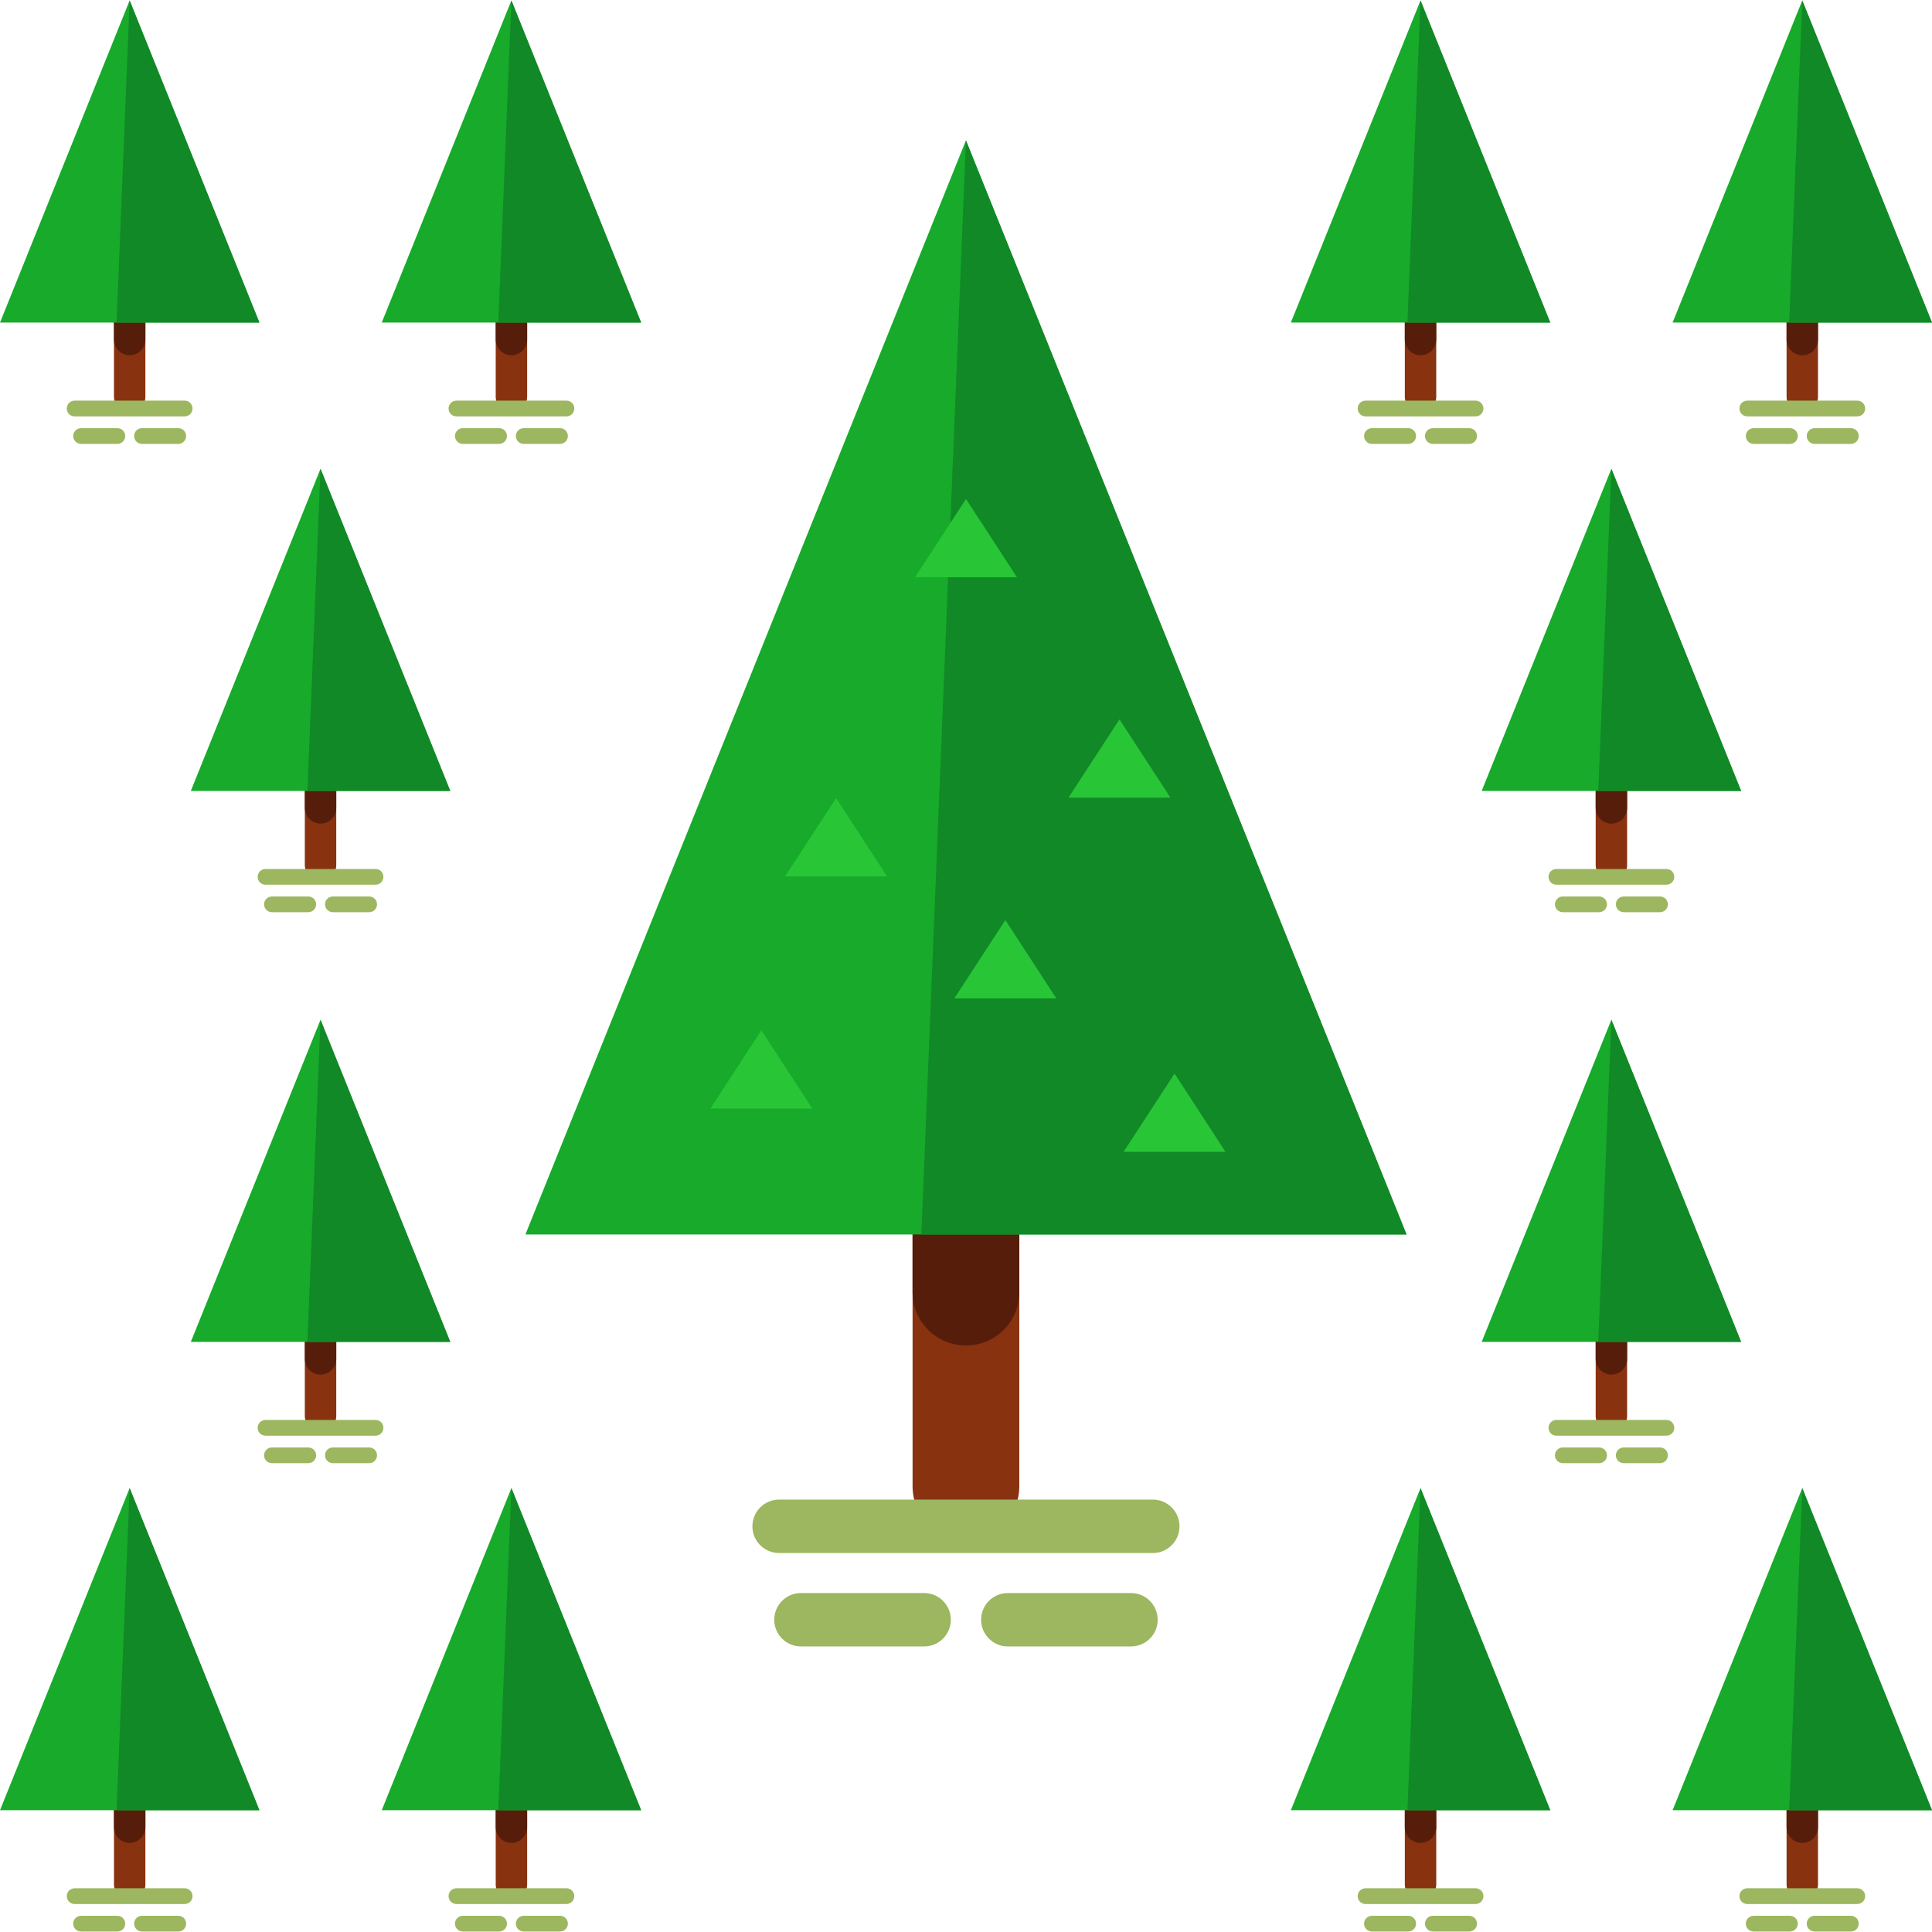
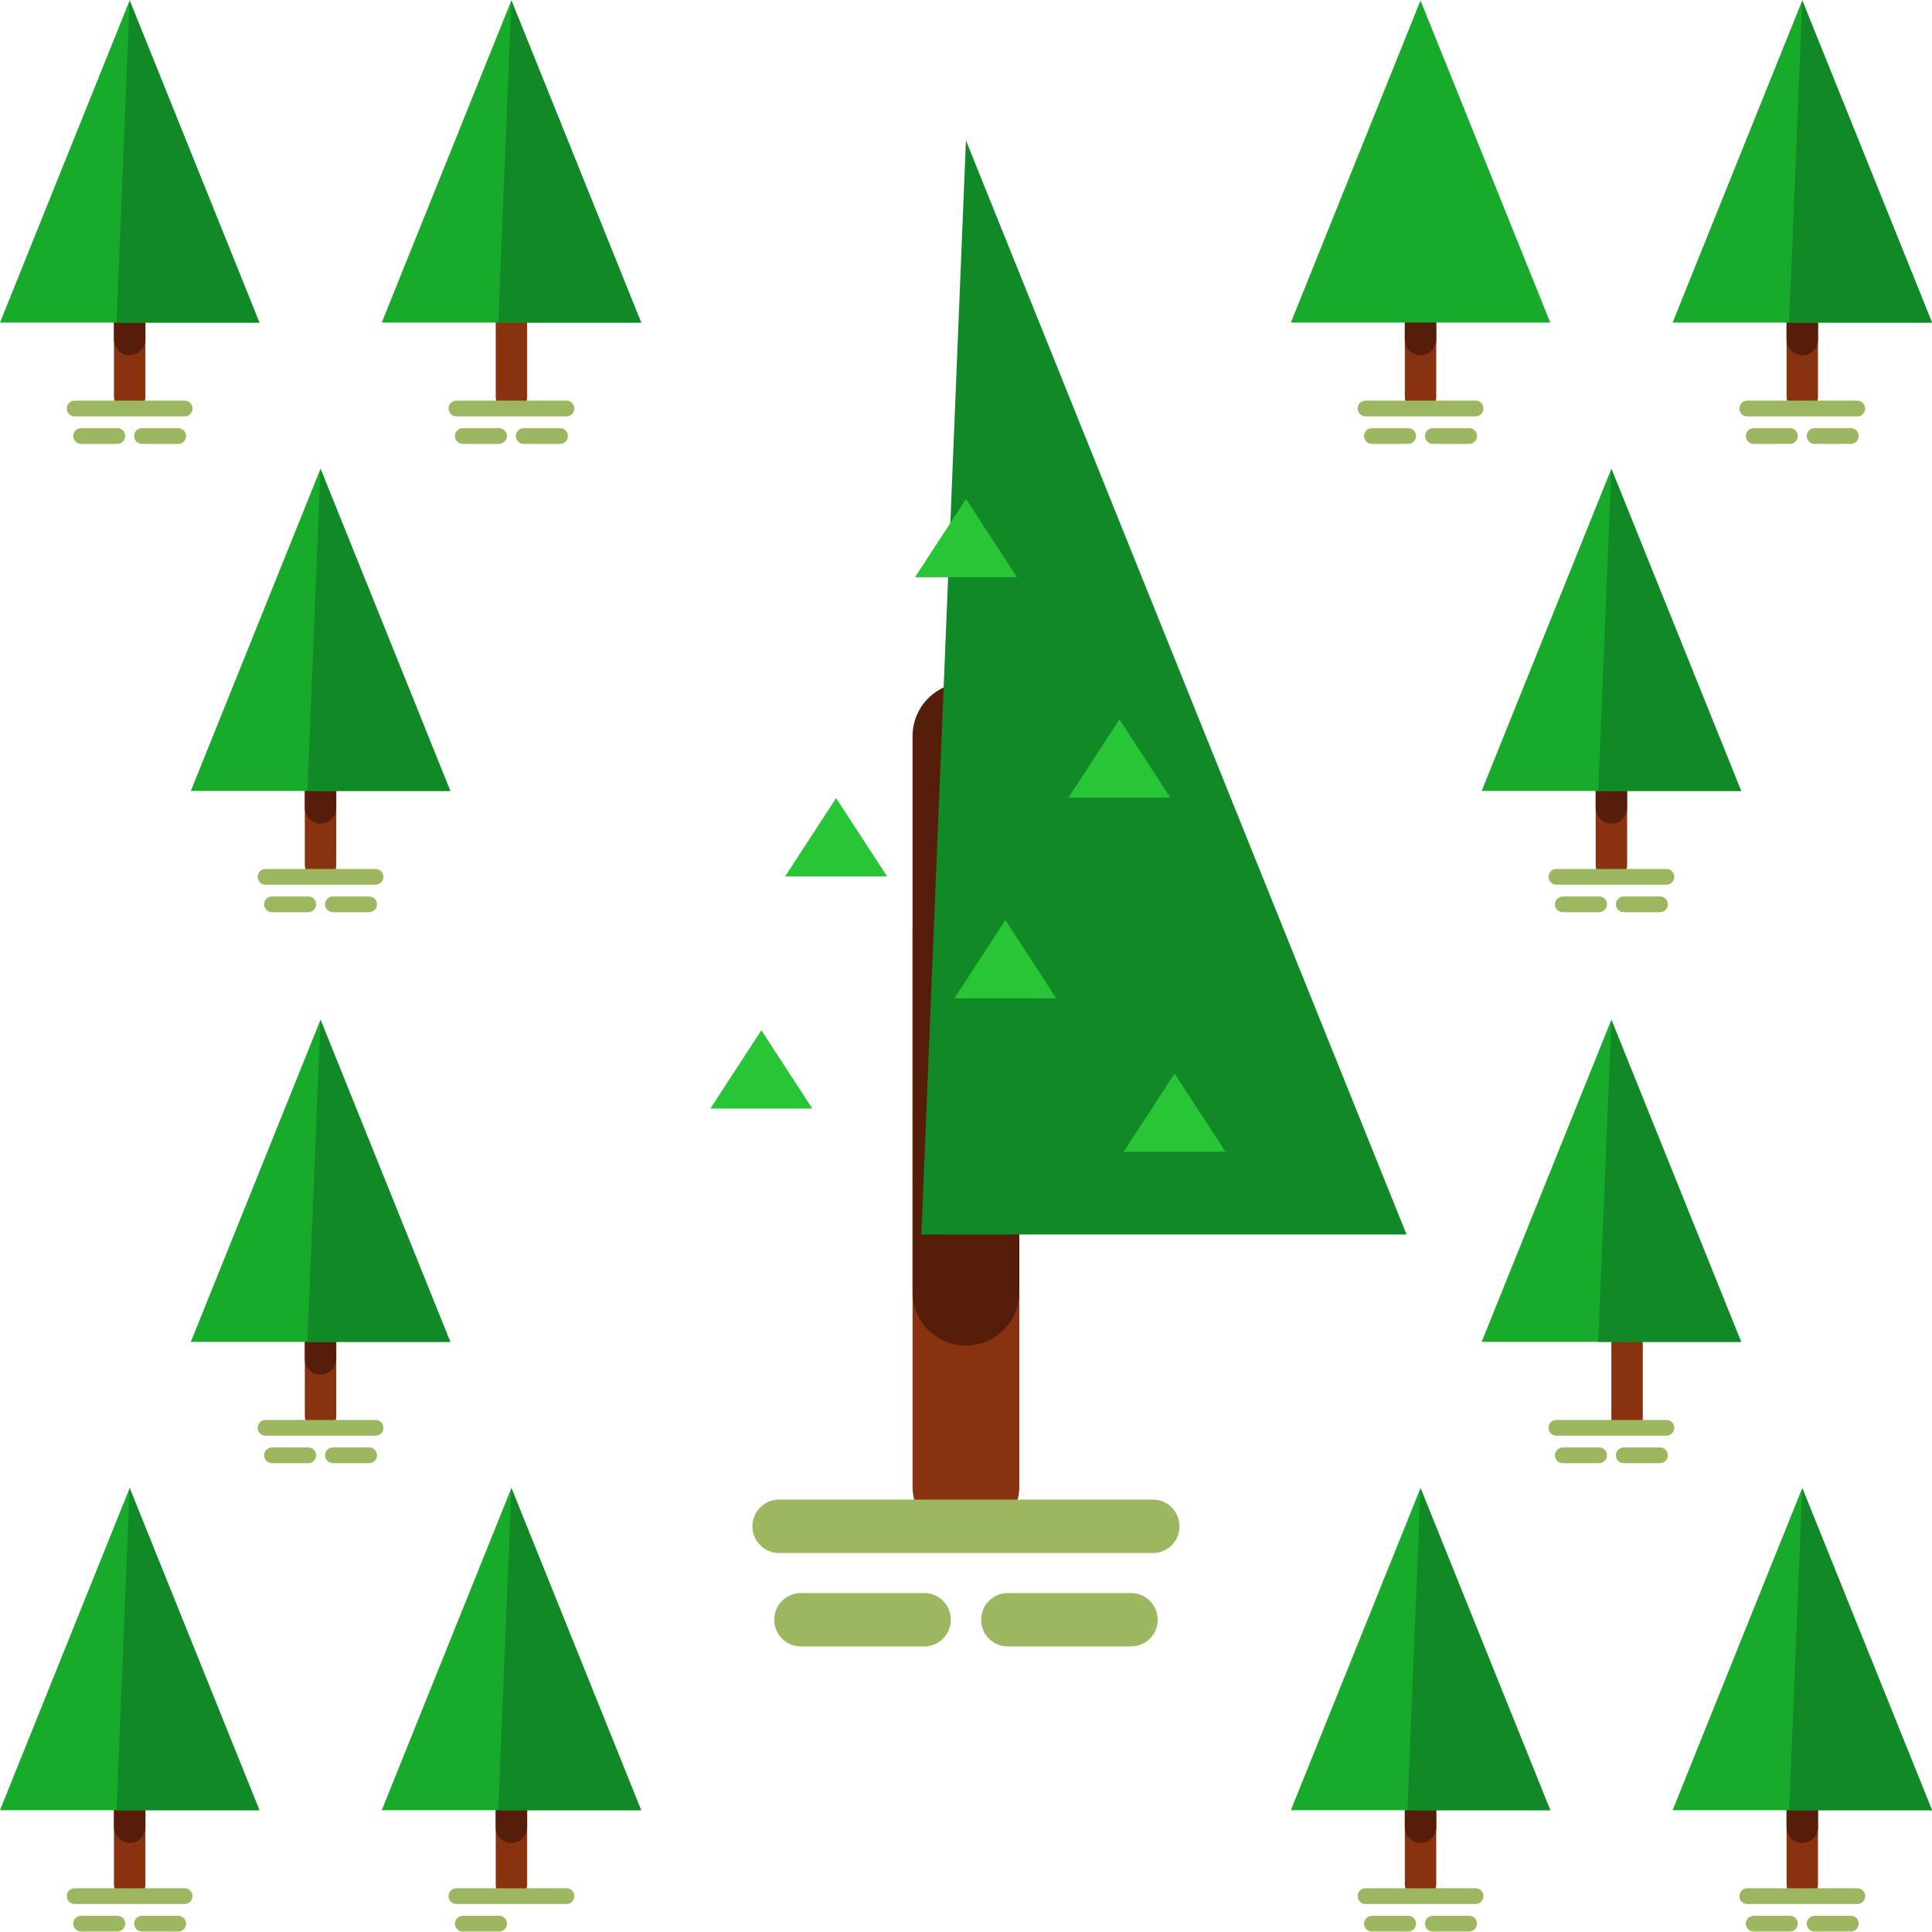
<svg xmlns="http://www.w3.org/2000/svg" height="800px" width="800px" version="1.1" id="Layer_1" viewBox="0 0 483.359 483.359" xml:space="preserve">
  <path style="fill:#893210;" d="M241.664,385.197c-7.389,0-13.351-5.963-13.351-13.336v-139.13c0-7.389,5.971-13.367,13.351-13.367  c7.381,0,13.351,5.986,13.351,13.367v139.122C255.015,379.234,249.053,385.197,241.664,385.197z" />
  <path style="fill:#561D0B;" d="M241.664,336.628c-7.389,0-13.351-5.963-13.351-13.336v-139.13c0-7.389,5.971-13.367,13.351-13.367  c7.381,0,13.351,5.986,13.351,13.367v139.122C255.015,330.665,249.053,336.628,241.664,336.628z" />
  <g>
    <path style="fill:#9CB75F;" d="M288.421,388.545h-93.499c-3.694,0-6.68-2.977-6.68-6.672c0-3.71,2.985-6.695,6.68-6.695h93.491   c3.694,0,6.68,2.985,6.68,6.695C295.093,385.568,292.108,388.545,288.421,388.545z" />
    <path style="fill:#9CB75F;" d="M231.203,411.916h-30.815c-3.694,0-6.68-2.985-6.68-6.672c0-3.71,2.985-6.688,6.68-6.688h30.815   c3.694,0,6.68,2.977,6.68,6.688C237.883,408.93,234.898,411.916,231.203,411.916z" />
    <path style="fill:#9CB75F;" d="M282.955,411.916H252.14c-3.679,0-6.68-2.985-6.68-6.672c0-3.71,3.001-6.688,6.68-6.688h30.814   c3.694,0,6.68,2.977,6.68,6.688C289.634,408.93,286.649,411.916,282.955,411.916z" />
  </g>
-   <polygon style="fill:#17AA2B;" points="351.894,308.846 241.664,35.123 131.45,308.846 " />
  <g>
    <polygon style="fill:#28C636;" points="203.217,277.339 190.48,257.757 177.727,277.339  " />
    <polygon style="fill:#28C636;" points="221.924,219.246 209.187,199.672 196.435,219.246  " />
    <polygon style="fill:#28C636;" points="258.355,265.523 245.618,245.941 232.865,265.523  " />
  </g>
  <polygon style="fill:#118927;" points="351.894,308.846 241.664,35.123 230.51,308.846 " />
  <g>
    <polygon style="fill:#28C636;" points="264.263,249.769 251.526,230.187 238.773,249.769  " />
    <polygon style="fill:#28C636;" points="306.601,288.169 293.864,268.595 281.112,288.169  " />
    <polygon style="fill:#28C636;" points="254.417,144.416 241.68,124.841 228.927,144.416  " />
    <polygon style="fill:#28C636;" points="292.817,199.554 280.08,179.98 267.327,199.554  " />
  </g>
  <path style="fill:#893210;" d="M32.437,475.364c-2.166,0-3.923-1.757-3.923-3.931v-40.952c0-2.182,1.757-3.938,3.923-3.938  c2.182,0,3.938,1.757,3.938,3.938v40.952C36.376,473.608,34.619,475.364,32.437,475.364z" />
  <path style="fill:#561D0B;" d="M32.437,461.068c-2.166,0-3.923-1.757-3.923-3.923v-40.968c0-2.166,1.757-3.931,3.923-3.931  c2.182,0,3.938,1.764,3.938,3.931v40.968C36.376,459.311,34.619,461.068,32.437,461.068z" />
  <g>
    <path style="fill:#9CB75F;" d="M46.222,476.357H18.676c-1.095,0-1.969-0.874-1.969-1.969c0-1.095,0.874-1.969,1.969-1.969h27.538   c1.079,0,1.953,0.874,1.953,1.969C48.167,475.483,47.293,476.357,46.222,476.357z" />
    <path style="fill:#9CB75F;" d="M29.357,483.241h-9.074c-1.079,0-1.969-0.89-1.969-1.969c0-1.095,0.89-1.969,1.969-1.969h9.074   c1.095,0,1.969,0.874,1.969,1.969C31.327,482.351,30.452,483.241,29.357,483.241z" />
    <path style="fill:#9CB75F;" d="M44.599,483.241h-9.074c-1.095,0-1.969-0.89-1.969-1.969c0-1.095,0.874-1.969,1.969-1.969h9.074   c1.095,0,1.969,0.874,1.969,1.969C46.568,482.351,45.694,483.241,44.599,483.241z" />
  </g>
  <polygon style="fill:#17AA2B;" points="64.898,452.892 32.437,372.303 0,452.892 " />
  <polygon style="fill:#118927;" points="64.898,452.892 32.437,372.303 29.16,452.892 " />
  <path style="fill:#893210;" d="M127.945,475.364c-2.166,0-3.923-1.757-3.923-3.931v-40.952c0-2.182,1.757-3.938,3.923-3.938  c2.182,0,3.938,1.757,3.938,3.938v40.952C131.883,473.608,130.127,475.364,127.945,475.364z" />
  <path style="fill:#561D0B;" d="M127.945,461.068c-2.166,0-3.923-1.757-3.923-3.923v-40.968c0-2.166,1.757-3.931,3.923-3.931  c2.182,0,3.938,1.764,3.938,3.931v40.968C131.883,459.311,130.127,461.068,127.945,461.068z" />
  <g>
    <path style="fill:#9CB75F;" d="M141.729,476.357h-27.538c-1.095,0-1.969-0.874-1.969-1.969c0-1.095,0.874-1.969,1.969-1.969h27.538   c1.079,0,1.953,0.874,1.953,1.969C143.683,475.483,142.801,476.357,141.729,476.357z" />
    <path style="fill:#9CB75F;" d="M124.865,483.241h-9.074c-1.079,0-1.969-0.89-1.969-1.969c0-1.095,0.89-1.969,1.969-1.969h9.074   c1.095,0,1.969,0.874,1.969,1.969C126.834,482.351,125.96,483.241,124.865,483.241z" />
-     <path style="fill:#9CB75F;" d="M140.107,483.241h-9.074c-1.095,0-1.969-0.89-1.969-1.969c0-1.095,0.874-1.969,1.969-1.969h9.074   c1.095,0,1.969,0.874,1.969,1.969C142.076,482.351,141.202,483.241,140.107,483.241z" />
  </g>
  <polygon style="fill:#17AA2B;" points="160.406,452.892 127.945,372.303 95.508,452.892 " />
  <polygon style="fill:#118927;" points="160.406,452.892 127.945,372.303 124.668,452.892 " />
  <path style="fill:#893210;" d="M80.187,358.187c-2.166,0-3.923-1.749-3.923-3.923v-40.952c0-2.182,1.757-3.938,3.923-3.938  c2.198,0,3.938,1.757,3.938,3.938v40.952C84.126,356.439,82.385,358.187,80.187,358.187z" />
  <path style="fill:#561D0B;" d="M80.187,343.899c-2.166,0-3.923-1.757-3.923-3.923v-40.968c0-2.166,1.757-3.931,3.923-3.931  c2.198,0,3.938,1.764,3.938,3.931v40.968C84.126,342.142,82.385,343.899,80.187,343.899z" />
  <g>
    <path style="fill:#9CB75F;" d="M93.972,359.188H66.434c-1.095,0-1.969-0.874-1.969-1.969c0-1.095,0.874-1.969,1.969-1.969h27.538   c1.079,0,1.953,0.874,1.953,1.969C95.925,358.313,95.051,359.188,93.972,359.188z" />
    <path style="fill:#9CB75F;" d="M77.123,366.064h-9.09c-1.063,0-1.969-0.882-1.969-1.961c0-1.095,0.906-1.969,1.969-1.969h9.09   c1.079,0,1.969,0.874,1.969,1.969C79.092,365.182,78.202,366.064,77.123,366.064z" />
    <path style="fill:#9CB75F;" d="M92.357,366.064h-9.074c-1.095,0-1.969-0.882-1.969-1.961c0-1.095,0.874-1.969,1.969-1.969h9.074   c1.095,0,1.969,0.874,1.969,1.969C94.326,365.182,93.452,366.064,92.357,366.064z" />
  </g>
  <polygon style="fill:#17AA2B;" points="112.648,335.722 80.187,255.134 47.742,335.722 " />
  <polygon style="fill:#118927;" points="112.648,335.722 80.187,255.134 76.91,335.722 " />
  <path style="fill:#893210;" d="M355.391,475.364c-2.166,0-3.923-1.757-3.923-3.931v-40.952c0-2.182,1.757-3.938,3.923-3.938  c2.182,0,3.938,1.757,3.938,3.938v40.952C359.329,473.608,357.573,475.364,355.391,475.364z" />
  <path style="fill:#561D0B;" d="M355.391,461.068c-2.166,0-3.923-1.757-3.923-3.923v-40.968c0-2.166,1.757-3.931,3.923-3.931  c2.182,0,3.938,1.764,3.938,3.931v40.968C359.329,459.311,357.573,461.068,355.391,461.068z" />
  <g>
    <path style="fill:#9CB75F;" d="M369.176,476.357h-27.538c-1.095,0-1.969-0.874-1.969-1.969c0-1.095,0.874-1.969,1.969-1.969h27.538   c1.079,0,1.953,0.874,1.953,1.969C371.129,475.483,370.247,476.357,369.176,476.357z" />
    <path style="fill:#9CB75F;" d="M352.311,483.241h-9.074c-1.079,0-1.969-0.89-1.969-1.969c0-1.095,0.89-1.969,1.969-1.969h9.074   c1.095,0,1.969,0.874,1.969,1.969C354.28,482.351,353.406,483.241,352.311,483.241z" />
    <path style="fill:#9CB75F;" d="M367.553,483.241h-9.074c-1.095,0-1.969-0.89-1.969-1.969c0-1.095,0.874-1.969,1.969-1.969h9.074   c1.095,0,1.969,0.874,1.969,1.969C369.522,482.351,368.648,483.241,367.553,483.241z" />
  </g>
  <polygon style="fill:#17AA2B;" points="387.852,452.892 355.391,372.303 322.954,452.892 " />
  <polygon style="fill:#118927;" points="387.852,452.892 355.391,372.303 352.114,452.892 " />
  <path style="fill:#893210;" d="M450.899,475.364c-2.166,0-3.923-1.757-3.923-3.931v-40.952c0-2.182,1.757-3.938,3.923-3.938  c2.182,0,3.938,1.757,3.938,3.938v40.952C454.837,473.608,453.081,475.364,450.899,475.364z" />
  <path style="fill:#561D0B;" d="M450.899,461.068c-2.166,0-3.923-1.757-3.923-3.923v-40.968c0-2.166,1.757-3.931,3.923-3.931  c2.182,0,3.938,1.764,3.938,3.931v40.968C454.837,459.311,453.081,461.068,450.899,461.068z" />
  <g>
    <path style="fill:#9CB75F;" d="M464.683,476.357h-27.538c-1.095,0-1.969-0.874-1.969-1.969c0-1.095,0.874-1.969,1.969-1.969h27.538   c1.079,0,1.953,0.874,1.953,1.969C466.637,475.483,465.755,476.357,464.683,476.357z" />
    <path style="fill:#9CB75F;" d="M447.819,483.241h-9.074c-1.079,0-1.969-0.89-1.969-1.969c0-1.095,0.89-1.969,1.969-1.969h9.074   c1.095,0,1.969,0.874,1.969,1.969C449.788,482.351,448.914,483.241,447.819,483.241z" />
    <path style="fill:#9CB75F;" d="M463.061,483.241h-9.074c-1.095,0-1.969-0.89-1.969-1.969c0-1.095,0.874-1.969,1.969-1.969h9.074   c1.095,0,1.969,0.874,1.969,1.969C465.03,482.351,464.156,483.241,463.061,483.241z" />
  </g>
  <polygon style="fill:#17AA2B;" points="483.359,452.892 450.899,372.303 418.462,452.892 " />
  <polygon style="fill:#118927;" points="483.359,452.892 450.899,372.303 447.622,452.892 " />
-   <path style="fill:#893210;" d="M403.141,358.187c-2.166,0-3.923-1.749-3.923-3.923v-40.952c0-2.182,1.757-3.938,3.923-3.938  c2.198,0,3.938,1.757,3.938,3.938v40.952C407.079,356.439,405.339,358.187,403.141,358.187z" />
-   <path style="fill:#561D0B;" d="M403.141,343.899c-2.166,0-3.923-1.757-3.923-3.923v-40.968c0-2.166,1.757-3.931,3.923-3.931  c2.198,0,3.938,1.764,3.938,3.931v40.968C407.079,342.142,405.339,343.899,403.141,343.899z" />
+   <path style="fill:#893210;" d="M403.141,358.187v-40.952c0-2.182,1.757-3.938,3.923-3.938  c2.198,0,3.938,1.757,3.938,3.938v40.952C407.079,356.439,405.339,358.187,403.141,358.187z" />
  <g>
    <path style="fill:#9CB75F;" d="M416.926,359.188h-27.538c-1.095,0-1.969-0.874-1.969-1.969c0-1.095,0.874-1.969,1.969-1.969h27.538   c1.079,0,1.953,0.874,1.953,1.969C418.879,358.313,418.005,359.188,416.926,359.188z" />
    <path style="fill:#9CB75F;" d="M400.077,366.064h-9.09c-1.063,0-1.969-0.882-1.969-1.961c0-1.095,0.906-1.969,1.969-1.969h9.09   c1.079,0,1.969,0.874,1.969,1.969C402.046,365.182,401.156,366.064,400.077,366.064z" />
    <path style="fill:#9CB75F;" d="M415.311,366.064h-9.074c-1.095,0-1.969-0.882-1.969-1.961c0-1.095,0.874-1.969,1.969-1.969h9.074   c1.095,0,1.969,0.874,1.969,1.969C417.28,365.182,416.406,366.064,415.311,366.064z" />
  </g>
  <polygon style="fill:#17AA2B;" points="435.602,335.722 403.141,255.134 370.696,335.722 " />
  <polygon style="fill:#118927;" points="435.602,335.722 403.141,255.134 399.864,335.722 " />
  <path style="fill:#893210;" d="M32.437,103.18c-2.166,0-3.923-1.757-3.923-3.931V58.297c0-2.182,1.757-3.938,3.923-3.938  c2.182,0,3.938,1.757,3.938,3.938v40.952C36.376,101.423,34.619,103.18,32.437,103.18z" />
  <path style="fill:#561D0B;" d="M32.437,88.883c-2.166,0-3.923-1.757-3.923-3.923V43.985c0-2.166,1.757-3.931,3.923-3.931  c2.182,0,3.938,1.764,3.938,3.931v40.968C36.376,87.127,34.619,88.883,32.437,88.883z" />
  <g>
    <path style="fill:#9CB75F;" d="M46.222,104.172H18.676c-1.095,0-1.969-0.874-1.969-1.969c0-1.095,0.874-1.969,1.969-1.969h27.538   c1.079,0,1.953,0.874,1.953,1.969C48.167,103.298,47.293,104.172,46.222,104.172z" />
    <path style="fill:#9CB75F;" d="M29.357,111.057h-9.074c-1.079,0-1.969-0.89-1.969-1.969c0-1.095,0.89-1.969,1.969-1.969h9.074   c1.095,0,1.969,0.874,1.969,1.969C31.327,110.167,30.452,111.057,29.357,111.057z" />
    <path style="fill:#9CB75F;" d="M44.599,111.057h-9.074c-1.095,0-1.969-0.89-1.969-1.969c0-1.095,0.874-1.969,1.969-1.969h9.074   c1.095,0,1.969,0.874,1.969,1.969C46.568,110.167,45.694,111.057,44.599,111.057z" />
  </g>
  <polygon style="fill:#17AA2B;" points="64.898,80.707 32.437,0.118 0,80.707 " />
  <polygon style="fill:#118927;" points="64.898,80.707 32.437,0.118 29.16,80.707 " />
  <path style="fill:#893210;" d="M127.945,103.18c-2.166,0-3.923-1.757-3.923-3.931V58.297c0-2.182,1.757-3.938,3.923-3.938  c2.182,0,3.938,1.757,3.938,3.938v40.952C131.883,101.423,130.127,103.18,127.945,103.18z" />
-   <path style="fill:#561D0B;" d="M127.945,88.883c-2.166,0-3.923-1.757-3.923-3.923V43.985c0-2.166,1.757-3.931,3.923-3.931  c2.182,0,3.938,1.764,3.938,3.931v40.968C131.883,87.127,130.127,88.883,127.945,88.883z" />
  <g>
    <path style="fill:#9CB75F;" d="M141.729,104.172h-27.538c-1.095,0-1.969-0.874-1.969-1.969c0-1.095,0.874-1.969,1.969-1.969h27.538   c1.079,0,1.953,0.874,1.953,1.969C143.683,103.298,142.801,104.172,141.729,104.172z" />
    <path style="fill:#9CB75F;" d="M124.865,111.057h-9.074c-1.079,0-1.969-0.89-1.969-1.969c0-1.095,0.89-1.969,1.969-1.969h9.074   c1.095,0,1.969,0.874,1.969,1.969C126.834,110.167,125.96,111.057,124.865,111.057z" />
    <path style="fill:#9CB75F;" d="M140.107,111.057h-9.074c-1.095,0-1.969-0.89-1.969-1.969c0-1.095,0.874-1.969,1.969-1.969h9.074   c1.095,0,1.969,0.874,1.969,1.969C142.076,110.167,141.202,111.057,140.107,111.057z" />
  </g>
  <polygon style="fill:#17AA2B;" points="160.406,80.707 127.945,0.118 95.508,80.707 " />
  <polygon style="fill:#118927;" points="160.406,80.707 127.945,0.118 124.668,80.707 " />
  <path style="fill:#893210;" d="M80.187,220.341c-2.166,0-3.923-1.749-3.923-3.923v-40.952c0-2.182,1.757-3.938,3.923-3.938  c2.198,0,3.938,1.757,3.938,3.938v40.952C84.126,218.592,82.385,220.341,80.187,220.341z" />
  <path style="fill:#561D0B;" d="M80.187,206.052c-2.166,0-3.923-1.757-3.923-3.923v-40.968c0-2.166,1.757-3.931,3.923-3.931  c2.198,0,3.938,1.764,3.938,3.931v40.968C84.126,204.296,82.385,206.052,80.187,206.052z" />
  <g>
    <path style="fill:#9CB75F;" d="M93.972,221.342H66.434c-1.095,0-1.969-0.874-1.969-1.969s0.874-1.969,1.969-1.969h27.538   c1.079,0,1.953,0.874,1.953,1.969S95.051,221.342,93.972,221.342z" />
    <path style="fill:#9CB75F;" d="M77.123,228.218h-9.09c-1.063,0-1.969-0.882-1.969-1.961c0-1.095,0.906-1.969,1.969-1.969h9.09   c1.079,0,1.969,0.874,1.969,1.969C79.092,227.336,78.202,228.218,77.123,228.218z" />
    <path style="fill:#9CB75F;" d="M92.357,228.218h-9.074c-1.095,0-1.969-0.882-1.969-1.961c0-1.095,0.874-1.969,1.969-1.969h9.074   c1.095,0,1.969,0.874,1.969,1.969C94.326,227.336,93.452,228.218,92.357,228.218z" />
  </g>
  <polygon style="fill:#17AA2B;" points="112.648,197.876 80.187,117.287 47.742,197.876 " />
  <polygon style="fill:#118927;" points="112.648,197.876 80.187,117.287 76.91,197.876 " />
  <path style="fill:#893210;" d="M355.391,103.18c-2.166,0-3.923-1.757-3.923-3.931V58.297c0-2.182,1.757-3.938,3.923-3.938  c2.182,0,3.938,1.757,3.938,3.938v40.952C359.329,101.423,357.573,103.18,355.391,103.18z" />
  <path style="fill:#561D0B;" d="M355.391,88.883c-2.166,0-3.923-1.757-3.923-3.923V43.985c0-2.166,1.757-3.931,3.923-3.931  c2.182,0,3.938,1.764,3.938,3.931v40.968C359.329,87.127,357.573,88.883,355.391,88.883z" />
  <g>
    <path style="fill:#9CB75F;" d="M369.176,104.172h-27.538c-1.095,0-1.969-0.874-1.969-1.969c0-1.095,0.874-1.969,1.969-1.969h27.538   c1.079,0,1.953,0.874,1.953,1.969C371.129,103.298,370.247,104.172,369.176,104.172z" />
    <path style="fill:#9CB75F;" d="M352.311,111.057h-9.074c-1.079,0-1.969-0.89-1.969-1.969c0-1.095,0.89-1.969,1.969-1.969h9.074   c1.095,0,1.969,0.874,1.969,1.969C354.28,110.167,353.406,111.057,352.311,111.057z" />
    <path style="fill:#9CB75F;" d="M367.553,111.057h-9.074c-1.095,0-1.969-0.89-1.969-1.969c0-1.095,0.874-1.969,1.969-1.969h9.074   c1.095,0,1.969,0.874,1.969,1.969C369.522,110.167,368.648,111.057,367.553,111.057z" />
  </g>
  <polygon style="fill:#17AA2B;" points="387.852,80.707 355.391,0.118 322.954,80.707 " />
-   <polygon style="fill:#118927;" points="387.852,80.707 355.391,0.118 352.114,80.707 " />
  <path style="fill:#893210;" d="M450.899,103.18c-2.166,0-3.923-1.757-3.923-3.931V58.297c0-2.182,1.757-3.938,3.923-3.938  c2.182,0,3.938,1.757,3.938,3.938v40.952C454.837,101.423,453.081,103.18,450.899,103.18z" />
  <path style="fill:#561D0B;" d="M450.899,88.883c-2.166,0-3.923-1.757-3.923-3.923V43.985c0-2.166,1.757-3.931,3.923-3.931  c2.182,0,3.938,1.764,3.938,3.931v40.968C454.837,87.127,453.081,88.883,450.899,88.883z" />
  <g>
    <path style="fill:#9CB75F;" d="M464.683,104.172h-27.538c-1.095,0-1.969-0.874-1.969-1.969c0-1.095,0.874-1.969,1.969-1.969h27.538   c1.079,0,1.953,0.874,1.953,1.969C466.637,103.298,465.755,104.172,464.683,104.172z" />
    <path style="fill:#9CB75F;" d="M447.819,111.057h-9.074c-1.079,0-1.969-0.89-1.969-1.969c0-1.095,0.89-1.969,1.969-1.969h9.074   c1.095,0,1.969,0.874,1.969,1.969C449.788,110.167,448.914,111.057,447.819,111.057z" />
    <path style="fill:#9CB75F;" d="M463.061,111.057h-9.074c-1.095,0-1.969-0.89-1.969-1.969c0-1.095,0.874-1.969,1.969-1.969h9.074   c1.095,0,1.969,0.874,1.969,1.969C465.03,110.167,464.156,111.057,463.061,111.057z" />
  </g>
  <polygon style="fill:#17AA2B;" points="483.359,80.707 450.899,0.118 418.462,80.707 " />
  <polygon style="fill:#118927;" points="483.359,80.707 450.899,0.118 447.622,80.707 " />
  <path style="fill:#893210;" d="M403.141,220.341c-2.166,0-3.923-1.749-3.923-3.923v-40.952c0-2.182,1.757-3.938,3.923-3.938  c2.198,0,3.938,1.757,3.938,3.938v40.952C407.079,218.592,405.339,220.341,403.141,220.341z" />
  <path style="fill:#561D0B;" d="M403.141,206.052c-2.166,0-3.923-1.757-3.923-3.923v-40.968c0-2.166,1.757-3.931,3.923-3.931  c2.198,0,3.938,1.764,3.938,3.931v40.968C407.079,204.296,405.339,206.052,403.141,206.052z" />
  <g>
    <path style="fill:#9CB75F;" d="M416.926,221.342h-27.538c-1.095,0-1.969-0.874-1.969-1.969s0.874-1.969,1.969-1.969h27.538   c1.079,0,1.953,0.874,1.953,1.969S418.005,221.342,416.926,221.342z" />
    <path style="fill:#9CB75F;" d="M400.077,228.218h-9.09c-1.063,0-1.969-0.882-1.969-1.961c0-1.095,0.906-1.969,1.969-1.969h9.09   c1.079,0,1.969,0.874,1.969,1.969C402.046,227.336,401.156,228.218,400.077,228.218z" />
    <path style="fill:#9CB75F;" d="M415.311,228.218h-9.074c-1.095,0-1.969-0.882-1.969-1.961c0-1.095,0.874-1.969,1.969-1.969h9.074   c1.095,0,1.969,0.874,1.969,1.969C417.28,227.336,416.406,228.218,415.311,228.218z" />
  </g>
  <polygon style="fill:#17AA2B;" points="435.602,197.876 403.141,117.287 370.696,197.876 " />
  <polygon style="fill:#118927;" points="435.602,197.876 403.141,117.287 399.864,197.876 " />
</svg>